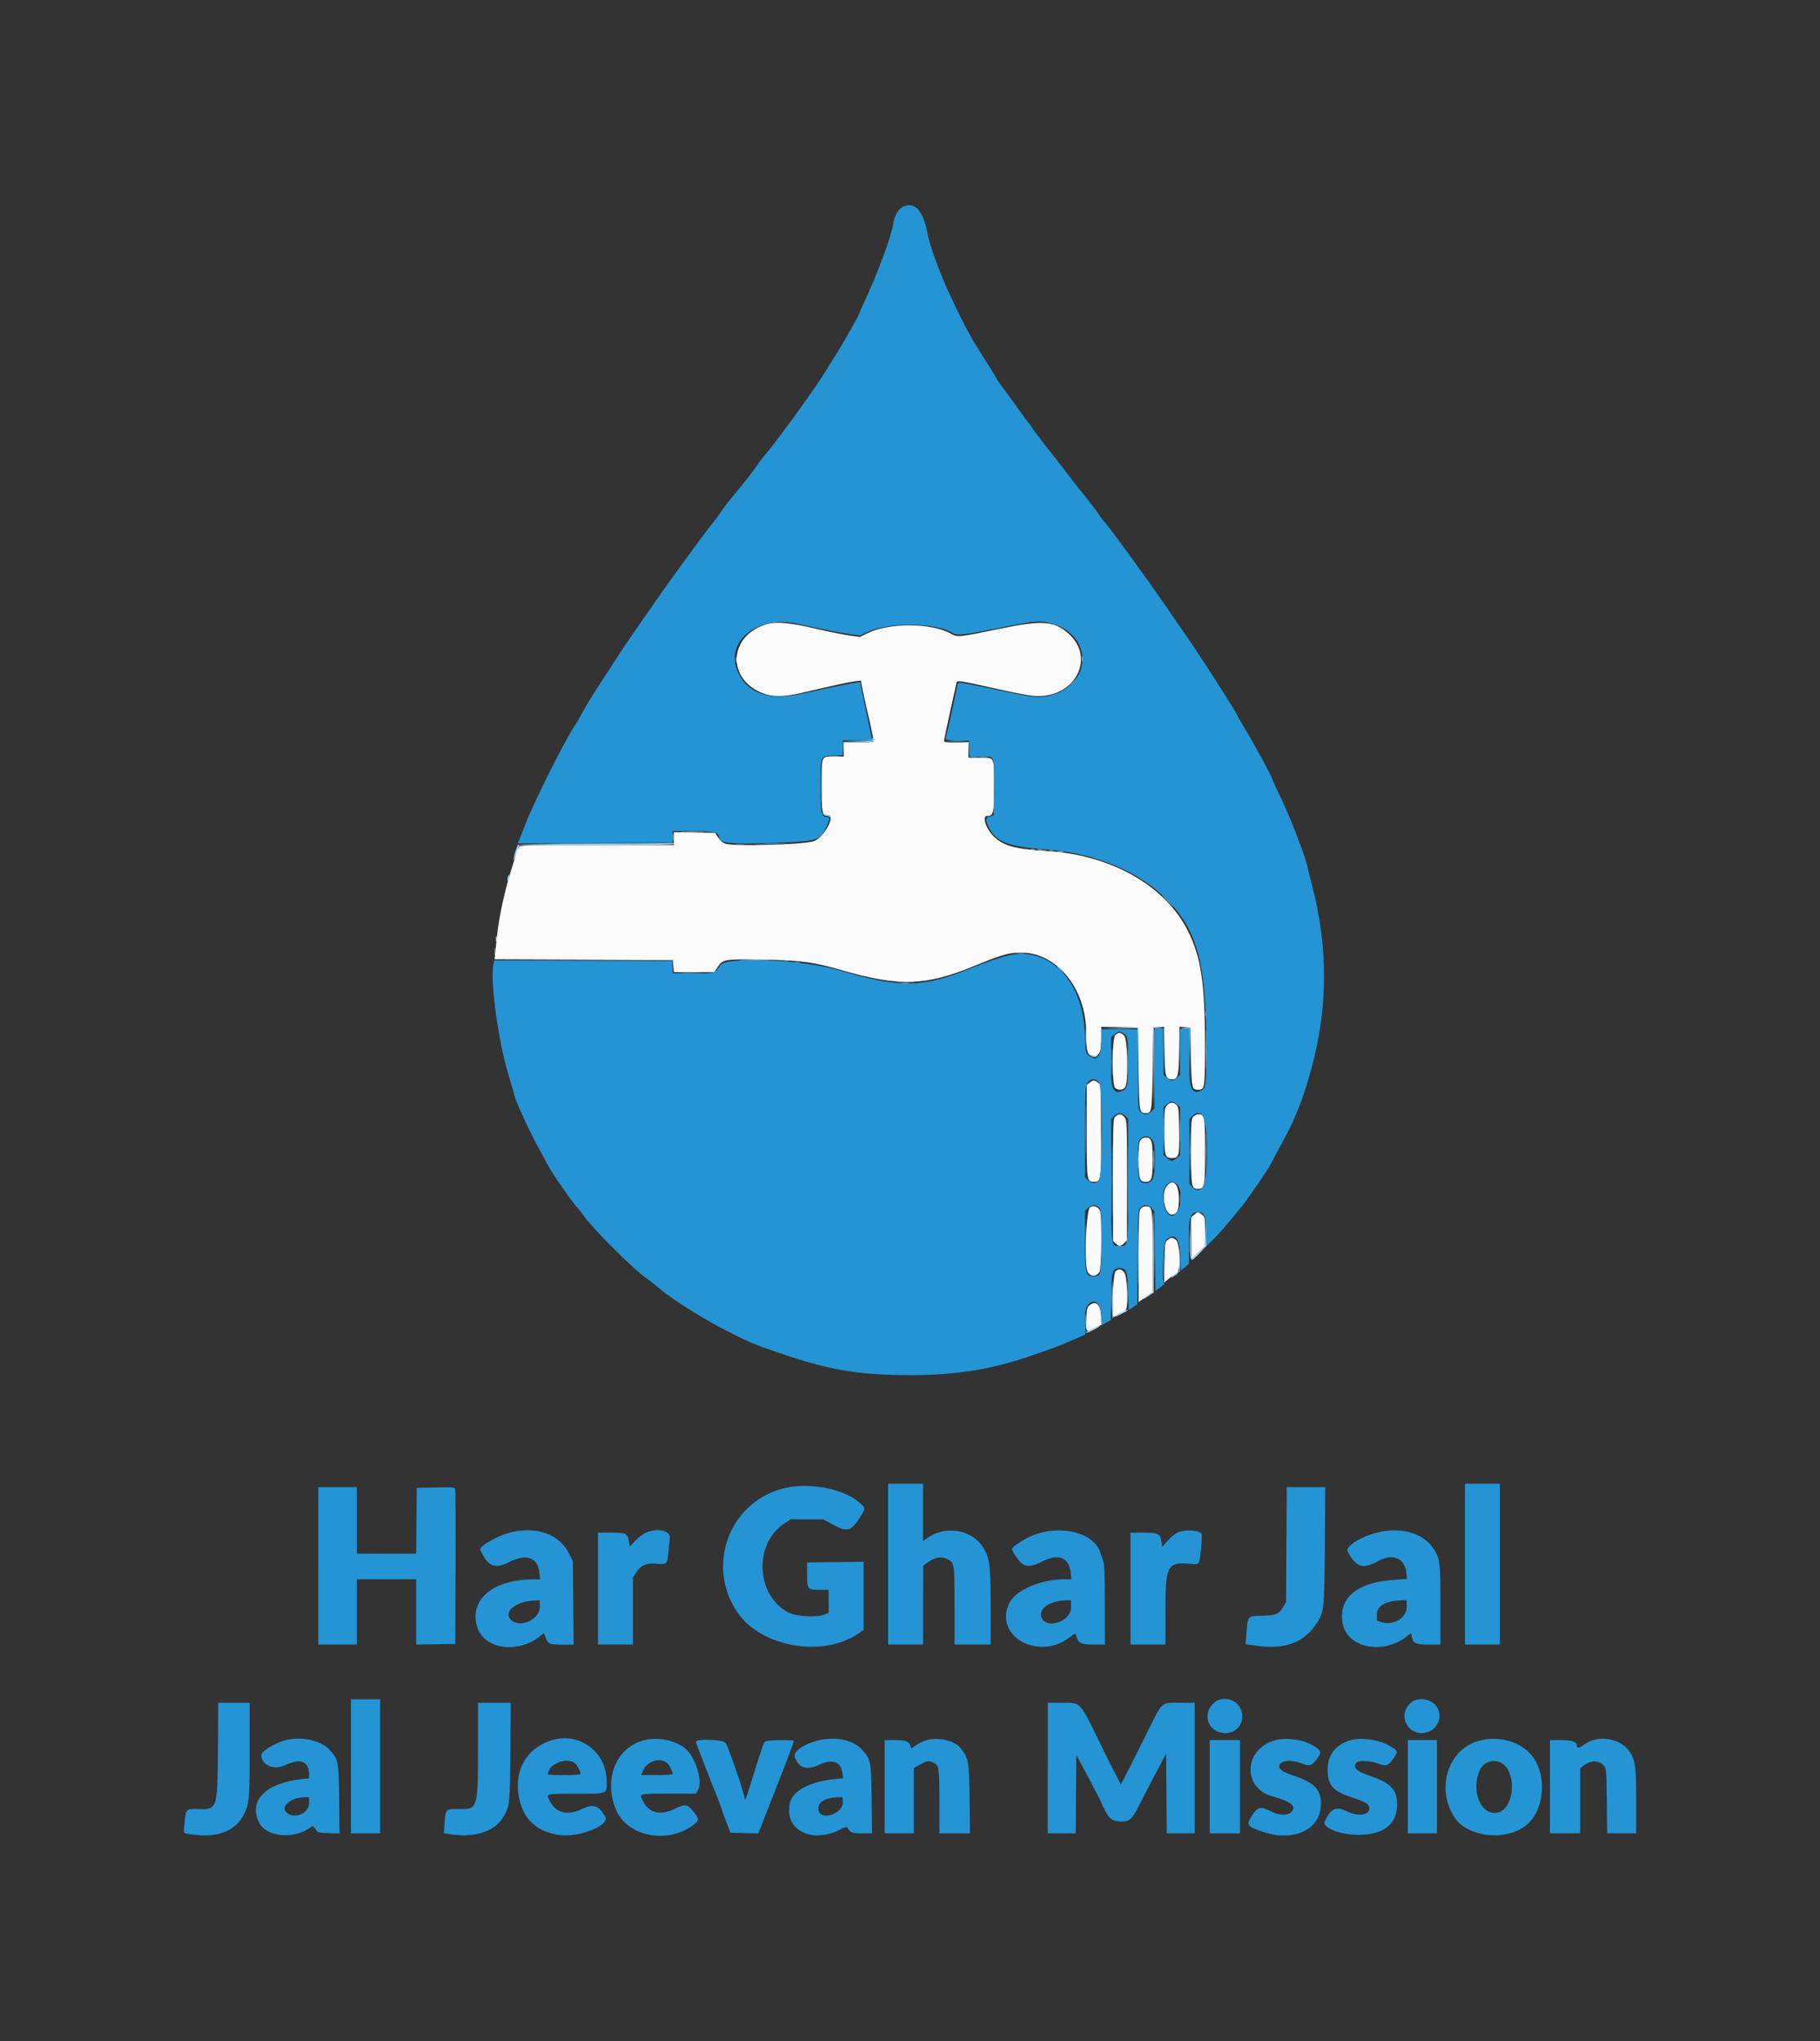
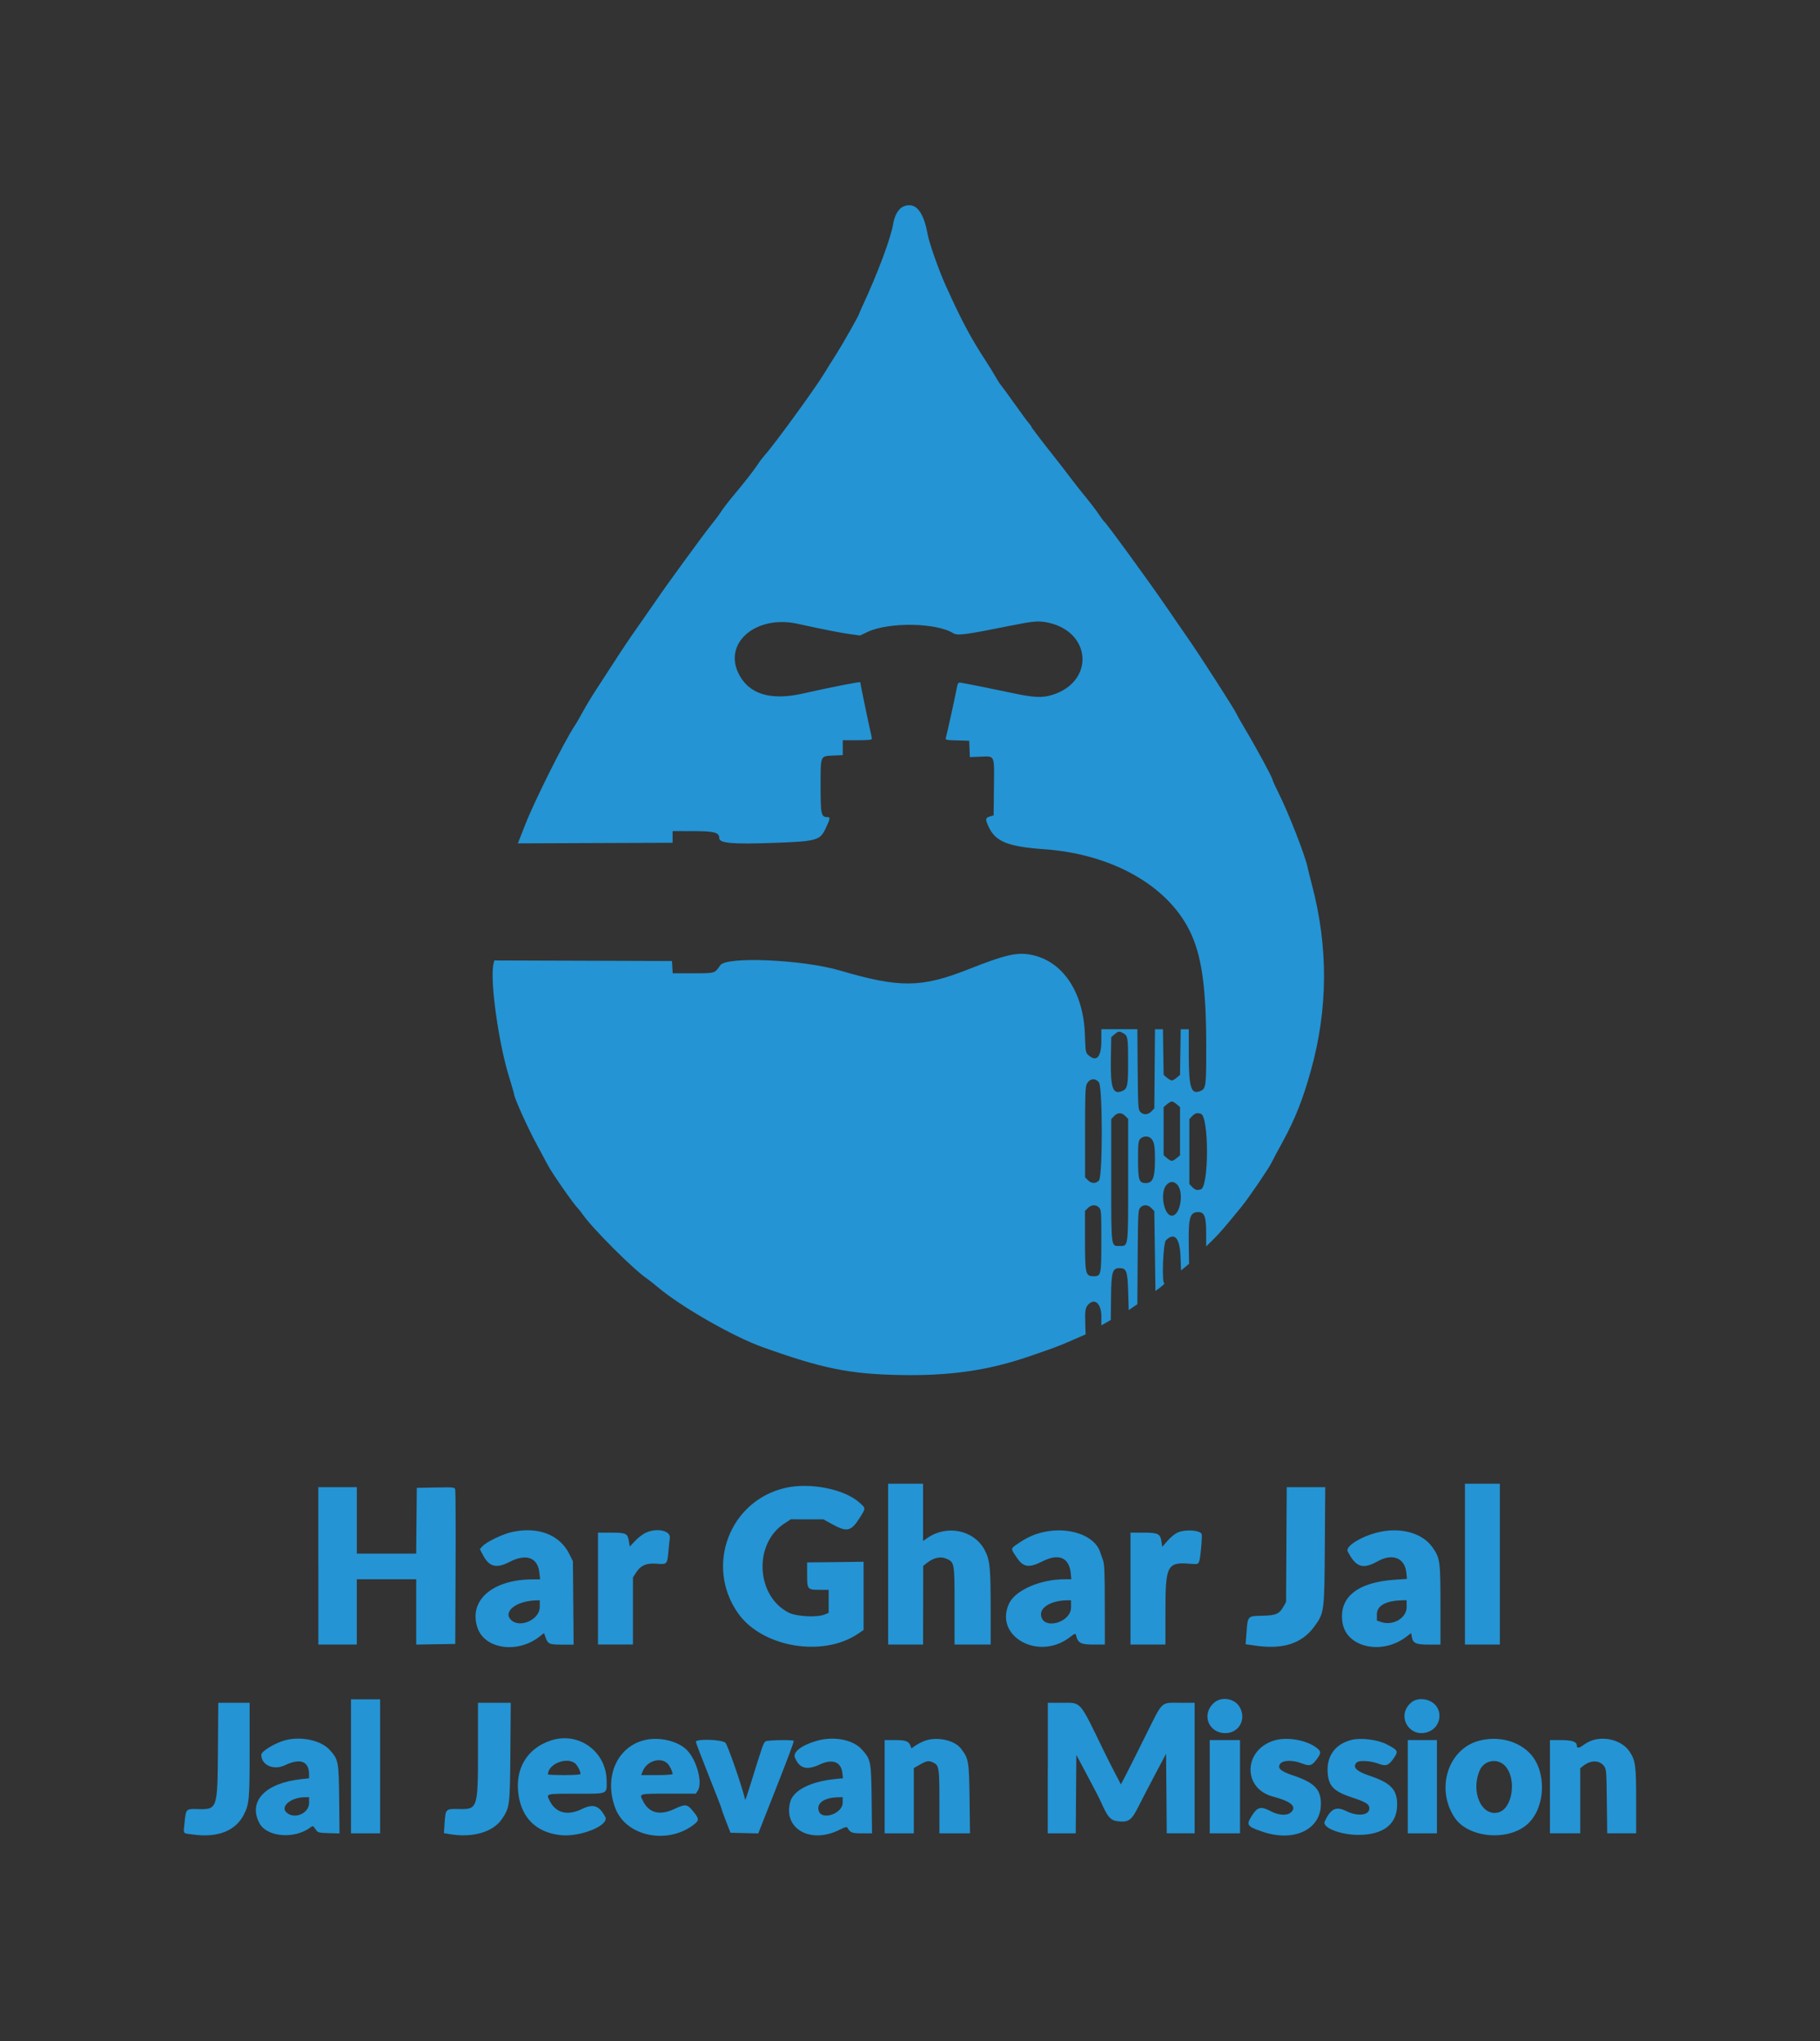
<svg xmlns="http://www.w3.org/2000/svg" version="1.1" id="svg" x="0px" y="0px" width="99px" height="111px" viewBox="0 0 99 111" enable-background="new 0 0 99 111" xml:space="preserve">
  <rect x="0" y="0" width="99" height="111" fill="#333333" stroke="none" />
  <g id="svgg">
-     <path id="path0" fill="#FBFBFB" d="M41.72,33.94c-2.124,0.616-2.217,3.062-0.143,3.792c0.496,0.174,1.103,0.163,1.948-0.033   c1.991-0.463,2.661-0.608,2.965-0.646l0.333-0.043l0.119,0.593c0.067,0.327,0.229,1.061,0.363,1.629   c0.133,0.57,0.228,1.062,0.21,1.093c-0.02,0.031-0.39,0.056-0.824,0.056h-0.789v0.38v0.38h-0.478c-0.774,0-0.726-0.106-0.726,1.575   c0,1.555,0.008,1.595,0.334,1.595c0.479,0-0.251,1.31-0.808,1.449c-0.714,0.182-4.21,0.277-4.735,0.132   c-0.169-0.048-0.286-0.141-0.414-0.333l-0.181-0.267l-1.122-0.017l-1.121-0.018v0.351v0.35h-4.216c-3.774,0-4.214,0.011-4.214,0.1   c0,0.058-0.031,0.08-0.073,0.052c-0.045-0.027-0.057-0.017-0.03,0.025c0.024,0.04-0.055,0.379-0.179,0.755   c-0.463,1.426-0.794,2.908-0.919,4.138c-0.038,0.366-0.082,0.771-0.094,0.903l-0.024,0.237l4.859,0.017l4.856,0.017l0.02,0.332   l0.018,0.333h1.104h1.106l0.162-0.258c0.276-0.438,0.369-0.456,2.403-0.421c2.189,0.039,2.792,0.12,4.487,0.61   c2.959,0.853,4.457,0.807,6.954-0.216c1.443-0.592,1.861-0.727,2.39-0.77c2.094-0.18,3.845,1.848,3.826,4.43   c-0.006,0.903,0.081,1.189,0.356,1.188c0.368-0.003,0.462-0.199,0.462-0.979v-0.61l0.998,0.017l0.999,0.018l0.032,2.224   c0.032,2.409,0.038,2.435,0.382,2.435c0.341,0,0.345-0.025,0.379-2.435l0.032-2.224l0.298-0.019l0.296-0.019l0.02,1.307   c0.02,1.389,0.061,1.55,0.399,1.55c0.336,0,0.38-0.161,0.398-1.55l0.019-1.307l0.298,0.019l0.295,0.019l0.033,1.591   c0.034,1.728,0.052,1.8,0.386,1.8c0.366,0,0.376-0.06,0.376-2.447c0-3.361-0.213-4.763-0.935-6.205   c-1.234-2.459-4.189-4.126-7.684-4.336c-1.736-0.105-2.345-0.274-2.878-0.797c-0.421-0.415-0.644-1.107-0.356-1.107   c0.347,0,0.382-0.145,0.382-1.588c0-1.674,0.044-1.579-0.764-1.579H52.68v-0.413v-0.412h-0.664c-0.527,0-0.666-0.017-0.666-0.088   c0-0.049,0.146-0.74,0.32-1.537c0.176-0.797,0.332-1.514,0.353-1.596c0.041-0.185,0.001-0.19,2.277,0.317   c1.274,0.285,1.832,0.38,2.187,0.378c2.055-0.009,3.076-2.104,1.649-3.386c-0.79-0.708-1.427-0.755-3.742-0.277   c-2.257,0.47-2.304,0.474-2.668,0.269c-1.059-0.592-3.353-0.609-4.532-0.028l-0.414,0.205l-0.575-0.078   c-0.316-0.042-1.135-0.206-1.816-0.367C43.02,33.869,42.222,33.796,41.72,33.94 M60.669,56.29   c-0.187,0.188-0.194,2.708-0.011,2.875c0.165,0.149,0.427,0.132,0.546-0.037c0.189-0.269,0.142-2.608-0.057-2.809   C60.959,56.131,60.837,56.123,60.669,56.29 M59.266,58.882l-0.151,0.122v2.501c0,2.743,0.004,2.766,0.386,2.766   c0.401,0,0.415-0.085,0.393-2.801l-0.016-2.468l-0.15-0.12C59.539,58.731,59.454,58.731,59.266,58.882 M63.465,60.132   c-0.123,0.156-0.13,0.251-0.13,1.35c0.001,1.389,0.029,1.497,0.41,1.497c0.389,0,0.417-0.104,0.396-1.532   c-0.016-1.09-0.028-1.227-0.137-1.346C63.837,59.92,63.621,59.931,63.465,60.132 M60.669,60.725   c-0.122,0.125-0.125,0.214-0.125,3.445v3.316l0.147,0.138c0.187,0.177,0.267,0.174,0.459-0.017l0.154-0.154v-3.26   c0-3.198-0.003-3.26-0.131-3.424C61.017,60.567,60.843,60.554,60.669,60.725 M64.917,60.725c-0.12,0.122-0.126,0.214-0.126,1.903   c0,1.919,0.019,2.026,0.368,2.026c0.372,0,0.391-0.104,0.391-2.027c0-1.927-0.017-2.027-0.38-2.027   C65.098,60.602,64.986,60.657,64.917,60.725 M62.038,62.008c-0.081,0.113-0.1,0.33-0.1,1.063c0,1.037,0.052,1.204,0.381,1.204   c0.328,0,0.379-0.164,0.379-1.204c0-1.038-0.051-1.204-0.379-1.204C62.201,61.867,62.102,61.918,62.038,62.008 M63.465,64.506   c-0.323,0.409-0.119,1.546,0.273,1.546c0.292,0,0.387-0.212,0.387-0.858C64.123,64.387,63.813,64.063,63.465,64.506 M59.294,65.655   c-0.202,0.131-0.325,2.995-0.15,3.461c0.125,0.333,0.507,0.352,0.671,0.035c0.118-0.23,0.137-3.089,0.021-3.31   C59.718,65.615,59.486,65.534,59.294,65.655 M62.038,65.749c-0.085,0.121-0.1,0.476-0.1,2.599v2.461l0.381-0.27l0.379-0.267v-2.191   c0-2.423-0.007-2.474-0.379-2.474C62.201,65.605,62.102,65.656,62.038,65.749 M64.951,66.067l-0.165,0.142l0.018,1.132l0.016,1.129   l0.365-0.352l0.364-0.351v-0.79c0-0.778-0.004-0.793-0.166-0.921C65.174,65.892,65.15,65.892,64.951,66.067 M63.513,67.438   c-0.147,0.119-0.151,0.154-0.17,1.218l-0.019,1.094l0.288-0.236c0.173-0.143,0.323-0.22,0.369-0.191   c0.044,0.024,0.056,0.022,0.03-0.008c-0.024-0.028-0.002-0.102,0.053-0.163c0.18-0.197,0.106-1.553-0.091-1.713   C63.786,67.287,63.701,67.287,63.513,67.438 M60.669,69.156c-0.119,0.121-0.21,2.472-0.092,2.472c0.018,0,0.146-0.073,0.281-0.163   c0.142-0.095,0.282-0.146,0.327-0.118c0.046,0.026,0.058,0.019,0.033-0.021c-0.024-0.038-0.016-0.086,0.021-0.109   c0.155-0.097,0.079-1.862-0.091-2.03C60.959,68.997,60.837,68.989,60.669,69.156 M59.266,70.989   c-0.135,0.111-0.151,0.18-0.171,0.761c-0.024,0.727-0.039,0.714,0.47,0.463l0.355-0.173l-0.021-0.466   C59.866,70.939,59.615,70.707,59.266,70.989" />
    <path id="path1" fill="#2494D4" d="M49.14,11.231c-0.258,0.109-0.477,0.474-0.549,0.917c-0.12,0.768-0.849,2.72-1.668,4.477   c-0.107,0.233-0.196,0.436-0.196,0.453c0,0.067-0.92,1.687-1.246,2.196c-0.191,0.298-0.482,0.763-0.645,1.033   c-0.485,0.804-2.74,3.904-3.242,4.453c-0.095,0.105-0.269,0.332-0.384,0.508c-0.226,0.34-0.717,0.972-1.233,1.585   c-0.368,0.438-0.654,0.813-0.813,1.062c-0.06,0.099-0.288,0.396-0.505,0.666c-0.403,0.5-2.469,3.333-2.929,4.018   c-0.139,0.205-0.539,0.781-0.887,1.275c-0.634,0.901-0.914,1.319-1.566,2.327c-0.19,0.296-0.566,0.874-0.833,1.282   c-0.266,0.407-0.601,0.964-0.746,1.236c-0.145,0.271-0.347,0.619-0.45,0.772c-0.557,0.838-2.166,4.053-2.667,5.329   c-0.087,0.226-0.217,0.554-0.286,0.729l-0.125,0.318l4.209-0.017l4.208-0.016v-0.318v-0.315H37.7c1.155,0,1.423,0.071,1.423,0.375   c0,0.282,0.686,0.344,2.916,0.266c2.393-0.084,2.566-0.133,2.876-0.795c0.244-0.523,0.259-0.607,0.107-0.607   c-0.355,0-0.385-0.134-0.385-1.667c0-1.721-0.028-1.649,0.692-1.682l0.513-0.024v-0.404v-0.406h0.793   c0.593,0,0.793-0.019,0.792-0.08c0-0.044-0.046-0.265-0.1-0.492c-0.088-0.372-0.533-2.523-0.533-2.581   c0-0.044-1.607,0.272-3.137,0.617c-1.776,0.403-2.971,0.013-3.507-1.142c-0.771-1.664,1.011-3.135,3.221-2.657   c1.535,0.334,2.357,0.495,2.864,0.565l0.548,0.074l0.401-0.19c1.145-0.546,3.734-0.512,4.662,0.062   c0.236,0.146,0.635,0.096,3.065-0.394c1.332-0.267,1.579-0.287,2.101-0.177c2.371,0.505,2.533,3.213,0.231,3.929   c-0.547,0.17-1.002,0.15-2.167-0.098c-0.957-0.206-2.387-0.492-2.783-0.559c-0.194-0.034-0.188-0.039-0.302,0.555   c-0.085,0.436-0.495,2.29-0.545,2.453c-0.029,0.098,0.035,0.111,0.621,0.126l0.654,0.018l0.017,0.444l0.018,0.444l0.529-0.02   c0.856-0.033,0.801-0.151,0.781,1.655l-0.017,1.534l-0.207,0.061c-0.241,0.071-0.253,0.151-0.073,0.542   c0.372,0.822,1.039,1.097,3.025,1.238c3.646,0.261,6.651,1.932,7.894,4.388c0.674,1.335,0.926,3.058,0.926,6.396   c0.001,2.132-0.016,2.239-0.324,2.368c-0.501,0.209-0.625-0.179-0.625-1.984l-0.001-1.377h-0.22h-0.219l-0.019,1.24l-0.019,1.242   l-0.18,0.154c-0.097,0.082-0.218,0.15-0.264,0.15c-0.05,0-0.168-0.068-0.266-0.15l-0.18-0.154l-0.02-1.242l-0.018-1.24h-0.217   h-0.215l-0.018,2.149l-0.017,2.149l-0.152,0.163c-0.189,0.2-0.451,0.215-0.616,0.03c-0.112-0.123-0.121-0.271-0.139-2.313   l-0.017-2.179h-0.982h-0.978v0.636c0,0.866-0.254,1.161-0.679,0.795c-0.179-0.153-0.179-0.154-0.216-1.157   c-0.084-2.337-1.237-4.02-2.969-4.331c-0.75-0.135-1.403,0.019-3.362,0.796c-2.563,1.013-3.737,1.024-7,0.066   c-2.013-0.592-6.162-0.774-6.5-0.288c-0.314,0.456-0.267,0.44-1.482,0.44h-1.108l-0.02-0.333l-0.018-0.333l-4.832-0.016   l-4.831-0.016l-0.042,0.168c-0.213,0.845,0.253,4.255,0.838,6.148c0.153,0.495,0.279,0.931,0.279,0.969   c0,0.175,0.747,1.833,1.217,2.697c0.281,0.524,0.558,1.034,0.609,1.135c0.219,0.428,1.396,2.121,1.654,2.376   c0.056,0.058,0.171,0.203,0.255,0.325c0.535,0.769,2.748,2.98,3.49,3.485c0.122,0.084,0.379,0.284,0.57,0.448   c1.251,1.065,4.127,2.715,5.737,3.286c3.252,1.161,4.705,1.456,7.437,1.51c2.752,0.052,4.831-0.249,7.076-1.023   c1.396-0.479,1.612-0.561,2.313-0.869l0.729-0.319l-0.02-0.606c-0.022-0.695,0.005-0.859,0.181-1.034   c0.348-0.347,0.695-0.013,0.695,0.668v0.483l0.258-0.146l0.255-0.148l0.014-1.247c0.014-1.361,0.075-1.573,0.458-1.573   c0.38,0,0.438,0.153,0.473,1.263l0.03,1.021l0.235-0.162l0.235-0.158l0.017-2.56c0.019-2.414,0.026-2.567,0.14-2.693   c0.165-0.185,0.424-0.171,0.613,0.031l0.153,0.16l0.031,2.173l0.031,2.172l0.277-0.211c0.152-0.118,0.245-0.215,0.204-0.215   c-0.15,0-0.065-2.188,0.089-2.336c0.466-0.451,0.751-0.138,0.792,0.876l0.031,0.767l0.218-0.181l0.217-0.183l-0.016-1.08   c-0.021-1.452,0.063-1.731,0.523-1.731c0.325,0,0.422,0.248,0.422,1.101v0.767l0.387-0.379c0.339-0.333,0.668-0.715,1.546-1.792   c0.391-0.482,1.47-2.063,1.628-2.392c0.084-0.174,0.343-0.66,0.573-1.074c0.695-1.268,1.116-2.323,1.564-3.93   c0.933-3.343,0.952-6.712,0.057-10.097c-0.105-0.406-0.207-0.813-0.224-0.899c-0.117-0.628-1.035-2.989-1.6-4.113   c-0.177-0.352-0.321-0.671-0.321-0.712c0-0.1-0.911-1.782-1.452-2.684c-0.23-0.384-0.457-0.781-0.501-0.886   c-0.114-0.256-1.99-3.177-2.664-4.143c-0.298-0.432-0.817-1.178-1.146-1.663c-1.014-1.477-3.221-4.508-3.389-4.653   c-0.041-0.035-0.179-0.221-0.306-0.412c-0.127-0.191-0.432-0.593-0.674-0.887c-0.246-0.296-0.623-0.777-0.844-1.069   c-0.22-0.291-0.569-0.747-0.778-1.009c-0.806-1.018-1.364-1.748-1.364-1.787c0-0.022-0.053-0.1-0.12-0.173   c-0.067-0.071-0.415-0.541-0.771-1.042c-0.356-0.501-0.698-0.968-0.759-1.039s-0.19-0.269-0.286-0.442   c-0.096-0.175-0.359-0.602-0.587-0.951c-0.794-1.218-1.285-2.148-2.133-4.024c-0.377-0.836-0.896-2.302-0.983-2.781   C50.233,11.47,49.788,10.959,49.14,11.231 M61.07,56.174c0.278,0.148,0.292,0.217,0.293,1.523c0.004,1.357-0.027,1.516-0.322,1.639   c-0.507,0.209-0.637-0.158-0.615-1.703l0.021-1.229l0.178-0.153C60.828,56.079,60.876,56.071,61.07,56.174 M59.777,58.866   c0.204,0.259,0.207,5.115,0.002,5.334c-0.17,0.183-0.408,0.176-0.602-0.017l-0.154-0.156v-2.445c0-2.035,0.015-2.477,0.092-2.628   C59.271,58.651,59.577,58.61,59.777,58.866 M64.007,60.056l0.181,0.153v1.309v1.311l-0.181,0.153   c-0.097,0.083-0.218,0.153-0.264,0.153c-0.05,0-0.168-0.07-0.266-0.153l-0.18-0.153v-1.311v-1.309l0.18-0.153   c0.098-0.084,0.218-0.153,0.266-0.153C63.791,59.901,63.91,59.972,64.007,60.056 M61.211,60.694l0.156,0.154v3.318   c0,3.732,0.017,3.596-0.47,3.596c-0.467,0-0.45,0.135-0.45-3.584v-3.314l0.153-0.164C60.795,60.494,61.011,60.491,61.211,60.694    M65.327,60.575c0.436,0.168,0.436,3.938,0,4.104c-0.194,0.073-0.323,0.04-0.477-0.124l-0.154-0.163v-1.765v-1.764l0.154-0.164   C65.002,60.537,65.132,60.503,65.327,60.575 M62.604,61.907c0.183,0.185,0.22,0.39,0.22,1.164c0,0.982-0.113,1.269-0.5,1.269   c-0.366,0-0.419-0.155-0.419-1.269c0-0.896,0.015-1.015,0.12-1.134C62.174,61.778,62.458,61.763,62.604,61.907 M64.013,64.403   c0.413,0.384,0.202,1.712-0.27,1.712c-0.439,0-0.662-1.277-0.289-1.675C63.636,64.244,63.831,64.231,64.013,64.403 M59.782,65.67   c0.119,0.12,0.127,0.211,0.127,1.791c0,1.877-0.017,1.948-0.412,1.948c-0.449,0-0.477-0.111-0.477-1.945v-1.611l0.155-0.153   C59.364,65.51,59.61,65.497,59.782,65.67 M48.311,85.064v4.373h0.95h0.95l0.005-2.14l0.003-2.138l0.193-0.152   c0.377-0.301,0.768-0.383,1.093-0.228c0.415,0.193,0.419,0.23,0.419,2.559v2.099h0.983h0.981v-1.982   c0-2.235-0.043-2.639-0.341-3.184c-0.574-1.052-2.017-1.358-3.067-0.651l-0.27,0.184v-1.558v-1.555h-0.95h-0.95V85.064    M79.686,85.064v4.373h0.949h0.951v-4.373v-4.373h-0.951h-0.949V85.064 M42.733,80.916c-3.045,0.687-4.396,4.241-2.589,6.815   c1.302,1.855,4.612,2.423,6.533,1.118l0.299-0.204V86.79v-1.854l-1.535,0.019l-1.538,0.016v0.641c0,0.825,0.017,0.85,0.673,0.85   h0.499v0.626v0.626l-0.206,0.086c-0.412,0.176-1.542,0.118-1.966-0.097c-1.784-0.905-1.924-3.749-0.239-4.847l0.351-0.229   l0.887,0.002h0.887l0.487,0.269c0.805,0.441,1.018,0.39,1.5-0.368c0.327-0.518,0.327-0.5-0.033-0.818   C45.919,80.978,44.069,80.615,42.733,80.916 M17.317,85.16v4.277h1.045h1.046v-1.775v-1.774h1.616h1.616v1.776v1.776l1.063-0.018   l1.061-0.017l0.017-4.12c0.011-2.265,0.001-4.186-0.017-4.263c-0.034-0.143-0.041-0.143-1.063-0.125l-1.029,0.018l-0.017,1.788   l-0.017,1.791h-1.614H19.41v-1.807v-1.808h-1.047h-1.048v4.279 M69.974,84.002l-0.018,3.123l-0.148,0.26   c-0.228,0.396-0.413,0.474-1.167,0.487c-0.78,0.015-0.771,0.006-0.839,0.939l-0.046,0.609l0.561,0.081   c1.479,0.209,2.494-0.119,3.161-1.022c0.56-0.762,0.562-0.777,0.587-4.413l0.022-3.186h-1.048h-1.047L69.974,84.002 M27.838,83.321   c-0.495,0.109-1.367,0.529-1.583,0.761l-0.156,0.165l0.188,0.353c0.327,0.613,0.721,0.71,1.41,0.354   c0.927-0.485,1.557-0.256,1.645,0.588l0.036,0.351h-0.383c-2.21,0-3.526,1.149-3.02,2.638c0.394,1.162,2.191,1.412,3.377,0.471   l0.239-0.188l0.078,0.218c0.137,0.38,0.203,0.41,0.901,0.41h0.633l-0.019-2.265l-0.02-2.268l-0.184-0.374   C30.458,83.462,29.264,83.003,27.838,83.321 M35.127,83.357c-0.156,0.072-0.417,0.27-0.577,0.441l-0.294,0.312l-0.043-0.266   c-0.073-0.457-0.143-0.491-0.966-0.491h-0.719v3.041v3.042h0.951h0.951v-1.824v-1.825l0.173-0.268   c0.255-0.393,0.563-0.523,1.136-0.476c0.544,0.046,0.558,0.03,0.621-0.677c0.022-0.261,0.057-0.583,0.076-0.713   C36.495,83.243,35.749,83.076,35.127,83.357 M56.773,83.319c-0.498,0.111-0.899,0.289-1.365,0.605   c-0.451,0.305-0.444,0.271-0.126,0.747c0.38,0.575,0.67,0.623,1.444,0.233c0.883-0.441,1.439-0.194,1.521,0.682l0.028,0.302h-0.379   c-1.294,0-2.652,0.59-2.997,1.299c-0.859,1.778,1.563,3.161,3.273,1.87c0.323-0.246,0.329-0.246,0.365-0.104   c0.103,0.405,0.252,0.485,0.934,0.485h0.628l-0.003-2.174c-0.003-1.778-0.021-2.215-0.101-2.423   c-0.052-0.141-0.119-0.33-0.15-0.425C59.56,83.512,58.163,83.013,56.773,83.319 M64.057,83.346   c-0.141,0.063-0.389,0.264-0.546,0.447l-0.289,0.332l-0.045-0.289c-0.064-0.428-0.178-0.484-1-0.484h-0.685v3.042v3.043h0.95h0.952   V87.6c0-2.441,0.102-2.649,1.279-2.559c0.473,0.037,0.491,0.033,0.554-0.113c0.074-0.177,0.186-1.428,0.132-1.514   C65.23,83.21,64.453,83.165,64.057,83.346 M74.89,83.352c-0.916,0.24-1.719,0.759-1.582,1.021c0.454,0.872,0.821,0.99,1.642,0.533   c0.797-0.446,1.466-0.179,1.548,0.619l0.035,0.344l-0.627,0.041c-2.078,0.131-3.106,0.97-2.877,2.354   c0.222,1.339,2.147,1.756,3.463,0.755l0.266-0.203l0.041,0.214c0.061,0.339,0.223,0.411,0.936,0.411h0.62v-2.156   c0-2.376-0.022-2.544-0.428-3.126C77.372,83.352,76.134,83.026,74.89,83.352 M29.361,87.401c0,0.665-1.047,1.153-1.539,0.721   c-0.5-0.442,0.221-1.045,1.3-1.084l0.239-0.009V87.401 M58.261,87.404c0,0.869-1.571,1.269-1.635,0.416   c-0.031-0.426,0.587-0.773,1.396-0.788l0.238-0.003V87.404 M76.515,87.404c0,0.587-0.73,1.022-1.365,0.816l-0.253-0.084v-0.346   c0-0.468,0.491-0.738,1.379-0.758l0.237-0.007L76.515,87.404 M19.093,96.061v3.644h0.792h0.792V96.06v-3.645h-0.792h-0.792V96.061    M66.037,92.606c-0.698,0.612-0.311,1.649,0.619,1.649c0.739,0,1.153-0.75,0.782-1.409C67.165,92.366,66.448,92.241,66.037,92.606    M76.767,92.588c-0.867,0.729-0.072,2.018,0.972,1.578c0.526-0.219,0.729-0.883,0.409-1.352   C77.853,92.385,77.144,92.268,76.767,92.588 M11.855,95.157c-0.023,3.243-0.029,3.26-1.104,3.229   c-0.631-0.018-0.636-0.013-0.71,0.72c-0.067,0.68-0.14,0.587,0.528,0.672c1.293,0.167,2.249-0.218,2.69-1.081   c0.298-0.584,0.321-0.828,0.321-3.54v-2.551h-0.853h-0.853L11.855,95.157 M26,95.157c0,3.19-0.017,3.247-1.024,3.227   c-0.742-0.016-0.74-0.018-0.794,0.793l-0.034,0.518l0.309,0.054c1.254,0.214,2.373-0.112,2.85-0.828   c0.423-0.632,0.431-0.692,0.455-3.637l0.021-2.679h-0.891H26L26,95.157 M56.993,96.155v3.549h0.76h0.762l0.017-2.132l0.017-2.13   l0.601,1.128c0.333,0.62,0.663,1.258,0.732,1.418c0.377,0.855,0.529,1.025,0.965,1.066c0.546,0.054,0.709-0.067,1.069-0.784   c0.172-0.344,0.583-1.136,0.914-1.76l0.599-1.132l0.019,2.163l0.017,2.162h0.76h0.759v-3.549v-3.549h-0.825   c-1.022,0-0.895-0.118-1.766,1.627c-0.361,0.728-0.7,1.407-0.752,1.51c-0.053,0.105-0.223,0.443-0.38,0.749l-0.289,0.553   l-0.339-0.649c-0.187-0.356-0.441-0.865-0.569-1.127c-1.37-2.826-1.229-2.662-2.277-2.662h-0.789v3.549 M15.543,94.634   c-0.556,0.141-1.329,0.604-1.329,0.798c0,0.567,0.669,0.863,1.291,0.567c0.839-0.398,1.307-0.215,1.307,0.509v0.205l-0.396,0.042   c-1.975,0.208-2.929,1.193-2.311,2.387c0.401,0.774,1.925,0.899,2.798,0.23c0.114-0.085,0.134-0.08,0.256,0.104   c0.131,0.195,0.142,0.196,0.722,0.219l0.587,0.017l-0.019-1.856c-0.022-2.076-0.039-2.162-0.516-2.691   C17.474,94.656,16.406,94.417,15.543,94.634 M29.964,94.656c-1.304,0.433-1.965,1.546-1.759,2.959   c0.187,1.276,0.983,2.041,2.278,2.187c1.073,0.122,2.685-0.532,2.44-0.993c-0.331-0.617-0.649-0.728-1.259-0.431   c-0.786,0.386-1.425,0.228-1.756-0.429c-0.21-0.412-0.26-0.398,1.409-0.398c1.792,0,1.692,0.044,1.68-0.723   C32.972,95.24,31.458,94.158,29.964,94.656 M35.048,94.638c-1.516,0.378-2.222,2.067-1.56,3.74c0.583,1.475,2.757,1.942,4.19,0.901   c0.359-0.263,0.369-0.344,0.073-0.715c-0.366-0.461-0.445-0.476-1.067-0.184c-0.797,0.371-1.375,0.225-1.708-0.432   c-0.209-0.413-0.258-0.4,1.385-0.4h1.488l0.105-0.159c0.279-0.426-0.048-1.657-0.585-2.209   C36.885,94.681,35.846,94.437,35.048,94.638 M44.451,94.667c-0.829,0.231-1.336,0.614-1.211,0.918   c0.25,0.601,0.645,0.706,1.359,0.373c0.686-0.319,1.155-0.142,1.222,0.466l0.033,0.286l-0.436,0.043   c-1.313,0.134-2.249,0.606-2.426,1.222c-0.42,1.464,1.073,2.328,2.66,1.545c0.339-0.169,0.409-0.187,0.455-0.105   c0.142,0.255,0.244,0.291,0.788,0.291h0.54l-0.021-1.853c-0.025-2.084-0.042-2.163-0.532-2.709   C46.398,94.61,45.373,94.41,44.451,94.667 M50.264,94.688c-0.162,0.065-0.383,0.184-0.491,0.26l-0.194,0.138l-0.06-0.157   c-0.091-0.237-0.255-0.295-0.854-0.295h-0.544v2.536v2.534h0.793h0.794v-1.773v-1.774l0.332-0.189   c0.366-0.211,0.469-0.229,0.714-0.116c0.326,0.148,0.346,0.276,0.346,2.138v1.714h0.831h0.832l-0.023-1.884   c-0.029-2.063-0.046-2.17-0.471-2.728C51.905,94.623,50.921,94.424,50.264,94.688 M69.281,94.664   c-1.658,0.533-1.683,2.617-0.033,3.043c0.977,0.255,1.31,0.544,0.979,0.854c-0.216,0.198-0.66,0.174-1.119-0.066   c-0.518-0.271-0.703-0.228-0.997,0.229c-0.335,0.525-0.294,0.596,0.525,0.88c1.724,0.605,3.207-0.085,3.215-1.489   c0.008-0.796-0.355-1.17-1.505-1.555c-0.676-0.226-0.868-0.392-0.72-0.621c0.141-0.218,0.69-0.233,1.192-0.036   c0.415,0.165,0.54,0.131,0.798-0.215c0.259-0.347,0.259-0.439-0.004-0.638C71.052,94.62,69.974,94.441,69.281,94.664    M73.505,94.626c-0.871,0.23-1.337,0.859-1.288,1.74c0.043,0.774,0.321,1.062,1.392,1.411c0.695,0.229,0.878,0.349,0.878,0.57   c0,0.383-0.629,0.456-1.259,0.147c-0.558-0.274-0.841-0.136-1.17,0.567c-0.156,0.333,0.87,0.736,1.857,0.729   c1.403-0.011,2.138-0.635,2.082-1.775c-0.037-0.727-0.404-1.077-1.514-1.448c-0.715-0.241-0.931-0.467-0.682-0.718   c0.123-0.123,0.765-0.09,1.155,0.06c0.439,0.165,0.574,0.121,0.865-0.3c0.258-0.374,0.23-0.424-0.4-0.75   C74.914,94.603,74.014,94.493,73.505,94.626 M80.445,94.672c-1.68,0.452-2.36,2.604-1.323,4.172   c0.753,1.137,2.987,1.313,4.02,0.311c0.931-0.905,0.988-2.794,0.116-3.76C82.606,94.678,81.493,94.391,80.445,94.672    M86.574,94.661c-0.13,0.048-0.338,0.16-0.459,0.255c-0.221,0.168-0.348,0.17-0.348,0.003c0-0.197-0.267-0.285-0.869-0.285H84.31   v2.536v2.532h0.825h0.823v-1.769v-1.771l0.167-0.129c0.408-0.323,0.879-0.313,1.13,0.018c0.122,0.163,0.131,0.273,0.15,1.913   l0.019,1.738h0.788H89v-1.763c0-1.91-0.037-2.192-0.356-2.677C88.244,94.663,87.321,94.396,86.574,94.661 M37.853,94.727   c0,0.051,0.314,0.874,0.697,1.832c0.382,0.958,0.696,1.768,0.696,1.798s0.11,0.341,0.244,0.686l0.247,0.63l0.755,0.019l0.755,0.017   l0.831-2.109c0.776-1.968,1.098-2.825,1.098-2.923c0-0.067-1.393-0.048-1.522,0.022c-0.121,0.063-0.156,0.165-0.835,2.359   c-0.148,0.483-0.276,0.852-0.283,0.827c-0.178-0.755-0.956-2.997-1.079-3.108C39.265,94.599,37.853,94.553,37.853,94.727    M65.805,97.17v2.534h0.824h0.823V97.17v-2.536h-0.825h-0.823L65.805,97.17 M76.577,97.17v2.534h0.795h0.792V97.17v-2.536h-0.792   h-0.795V97.17 M31.256,95.879c0.135,0.095,0.323,0.437,0.323,0.593c0,0.041-0.321,0.065-0.887,0.065   c-0.489,0-0.888-0.018-0.888-0.035C29.804,95.958,30.772,95.541,31.256,95.879 M36.317,95.918c0.127,0.137,0.269,0.432,0.269,0.56   c0,0.033-0.368,0.06-0.857,0.06h-0.855l0.099-0.237C35.199,95.758,35.963,95.539,36.317,95.918 M81.877,96.045   c0.637,0.695,0.4,2.314-0.366,2.521c-0.92,0.248-1.53-1.126-1.019-2.291C80.738,95.721,81.467,95.597,81.877,96.045 M16.812,98.053   c0,0.568-0.786,0.907-1.22,0.525c-0.368-0.322,0.227-0.831,0.982-0.835l0.238-0.003V98.053 M45.838,98.04   c0,0.592-1.134,0.981-1.301,0.448c-0.134-0.422,0.289-0.723,1.033-0.743l0.27-0.006L45.838,98.04" />
-     <path id="path2" fill="#73BBE3" d="M58.848,35.85c0.002,0.14,0.017,0.189,0.031,0.11c0.015-0.078,0.015-0.191-0.002-0.253   C58.86,35.647,58.847,35.712,58.848,35.85 M53.333,41.188c0.097,0.015,0.255,0.015,0.35,0s0.018-0.025-0.175-0.025   C53.316,41.163,53.237,41.173,53.333,41.188 M36.603,45.548c0,0.174,0.014,0.238,0.029,0.142c0.014-0.097,0.014-0.238,0-0.318   C36.617,45.294,36.603,45.373,36.603,45.548 M40.055,45.942c0.114,0.014,0.299,0.014,0.413,0c0.113-0.015,0.021-0.026-0.206-0.026   C40.034,45.916,39.943,45.929,40.055,45.942 M56.06,46.193c0.061,0.015,0.16,0.015,0.222,0c0.059-0.016,0.01-0.029-0.113-0.029   C56.048,46.165,55.997,46.178,56.06,46.193 M57.073,46.257c0.061,0.015,0.161,0.015,0.221,0c0.063-0.018,0.012-0.029-0.109-0.029   C57.062,46.228,57.013,46.241,57.073,46.257 M40.408,52.219c0.376,0.011,0.976,0.011,1.331,0c0.355-0.012,0.047-0.021-0.686-0.021   C40.32,52.198,40.031,52.207,40.408,52.219 M57.5,52.57c0,0.013,0.094,0.104,0.207,0.207l0.205,0.186l-0.187-0.205   C57.556,52.565,57.5,52.522,57.5,52.57 M37.044,52.915c0.271,0.012,0.713,0.012,0.982,0c0.27-0.013,0.05-0.021-0.492-0.021   C36.996,52.893,36.775,52.903,37.044,52.915 M65.566,55.15c0,0.12,0.013,0.172,0.028,0.11c0.016-0.061,0.016-0.161,0-0.221   C65.578,54.977,65.566,55.027,65.566,55.15 M59.048,56.385c0,0.42,0.009,0.582,0.021,0.363c0.014-0.219,0.014-0.563,0-0.761   C59.054,55.789,59.048,55.968,59.048,56.385 M61.329,57.747c0,0.646,0.009,0.911,0.02,0.587c0.011-0.321,0.011-0.85,0-1.171   C61.338,56.841,61.329,57.104,61.329,57.747 M59.053,61.52c0,1.324,0.008,1.877,0.017,1.225c0.01-0.652,0.011-1.735,0-2.41   C59.059,59.661,59.053,60.194,59.053,61.52 M64.181,61.487c0,0.611,0.01,0.859,0.02,0.555c0.012-0.304,0.012-0.802,0-1.107   C64.191,60.629,64.181,60.878,64.181,61.487 M61.332,64.148c0,1.762,0.01,2.479,0.017,1.601c0.011-0.88,0.011-2.32,0-3.2   C61.342,61.669,61.332,62.392,61.332,64.148 M64.178,65.193c0,0.247,0.012,0.336,0.023,0.206c0.014-0.133,0.014-0.331-0.001-0.444   C64.188,64.844,64.178,64.952,64.178,65.193 M59.051,67.507c0,0.855,0.01,1.206,0.019,0.777c0.011-0.427,0.011-1.126,0-1.553   C59.057,66.304,59.051,66.654,59.051,67.507 M64.155,68.504c-0.019,0.39-0.01,0.688,0.017,0.66c0.027-0.028,0.042-0.349,0.03-0.708   l-0.016-0.661L64.155,68.504 M61.329,70.328c0,0.523,0.009,0.729,0.02,0.457c0.011-0.272,0.011-0.699,0-0.951   C61.338,69.584,61.329,69.806,61.329,70.328 M59.045,71.85c0,0.348,0.012,0.482,0.023,0.298c0.015-0.185,0.015-0.471,0-0.633   C59.054,71.35,59.045,71.501,59.045,71.85" />
-     <path id="path3" fill="#A5D4ED" d="M40.026,35.882c0,0.157,0.012,0.22,0.027,0.143c0.015-0.079,0.015-0.206,0-0.286   C40.038,35.662,40.026,35.725,40.026,35.882 M47.487,40.211c0,0.09-0.11,0.107-0.808,0.122l-0.808,0.018l-0.006,0.411l-0.006,0.412   l0.024-0.395l0.024-0.396h0.792c0.77,0,0.997-0.064,0.828-0.235C47.504,40.126,47.487,40.154,47.487,40.211 M51.999,40.365   l0.679,0.021l0.022,0.393l0.022,0.394l-0.005-0.413l-0.005-0.411l-0.696-0.003l-0.697-0.004L51.999,40.365 M44.756,44.265   c0.046,0.062,0.151,0.11,0.229,0.11c0.079,0,0.16,0.037,0.177,0.08c0.02,0.048,0.035,0.034,0.037-0.032   c0.003-0.081-0.044-0.11-0.173-0.11c-0.096,0-0.217-0.036-0.265-0.081C44.686,44.166,44.685,44.17,44.756,44.265 M37.14,45.246   c0.287,0.012,0.758,0.012,1.045,0c0.288-0.012,0.051-0.022-0.524-0.022C37.085,45.224,36.854,45.235,37.14,45.246 M32.386,45.88   c-2.739,0.013-4.233,0.039-4.238,0.081c-0.011,0.092-0.027,0.141-0.104,0.325c-0.039,0.093-0.086,0.278-0.107,0.411   c-0.023,0.161,0.023,0.076,0.135-0.246l0.17-0.491h4.205c2.76,0,4.203-0.022,4.203-0.065c0-0.033-0.008-0.054-0.017-0.047   C36.624,45.856,34.714,45.872,32.386,45.88 M41.169,45.945c0.306,0.012,0.792,0.012,1.077,0c0.287-0.013,0.036-0.021-0.558-0.021   C41.096,45.921,40.862,45.932,41.169,45.945 M55.677,46.193c0.063,0.015,0.162,0.015,0.223,0c0.06-0.016,0.012-0.029-0.111-0.029   C55.667,46.165,55.62,46.178,55.677,46.193 M56.504,46.258c0.095,0.015,0.253,0.015,0.351,0c0.095-0.015,0.016-0.027-0.178-0.027   C56.485,46.231,56.405,46.244,56.504,46.258 M57.549,46.321c0.08,0.017,0.207,0.017,0.286,0c0.078-0.016,0.014-0.027-0.144-0.027   S57.472,46.306,57.549,46.321 M27.623,47.708c-0.024,0.092-0.031,0.182-0.016,0.195c0.016,0.016,0.045-0.049,0.069-0.14   c0.023-0.094,0.03-0.183,0.016-0.197C27.677,47.551,27.646,47.614,27.623,47.708 M26.968,51.062c0.001,0.14,0.014,0.188,0.028,0.11   c0.016-0.08,0.016-0.192,0-0.254C26.98,50.857,26.967,50.922,26.968,51.062 M26.907,51.759c0,0.173,0.013,0.238,0.027,0.142   c0.016-0.096,0.016-0.239,0-0.317C26.917,51.505,26.906,51.584,26.907,51.759 M55.299,51.837c0.128,0.015,0.344,0.015,0.476,0   c0.128-0.015,0.021-0.024-0.237-0.024C55.274,51.813,55.168,51.822,55.299,51.837 M31.75,52.219l4.829,0.018l0.023,0.299   l0.024,0.302l-0.005-0.318l-0.005-0.316l-4.848-0.001l-4.851,0L31.75,52.219 M42.464,52.215c0.079,0.017,0.193,0.015,0.254-0.001   c0.061-0.016-0.003-0.027-0.143-0.026C42.436,52.188,42.386,52.2,42.464,52.215 M48.866,53.422c0.22,0.012,0.573,0.012,0.792,0   c0.218-0.013,0.04-0.023-0.396-0.023C48.826,53.399,48.648,53.41,48.866,53.422 M65.578,57.115c0,0.991,0.009,1.397,0.017,0.9   c0.012-0.496,0.012-1.309,0-1.808C65.587,55.714,65.578,56.12,65.578,57.115 M60.889,55.894l0.982,0.02l0.017,2.073l0.019,2.075   v-2.091l-0.003-2.092l-0.999-0.003l-0.999-0.002L60.889,55.894 M62.727,55.926c-0.018,0.044-0.022,1.035-0.014,2.202l0.017,2.123   l0.016-2.167l0.017-2.166l0.299-0.025l0.302-0.025l-0.303-0.01C62.866,55.85,62.747,55.875,62.727,55.926 M64.424,55.891l0.3,0.026   l0.017,1.502l0.018,1.504L64.757,57.4l-0.003-1.521l-0.317-0.007l-0.316-0.006L64.424,55.891 M60.506,57.747   c0,0.682,0.01,0.958,0.021,0.619c0.012-0.341,0.012-0.896,0-1.236C60.515,56.79,60.506,57.069,60.506,57.747 M59.496,57.431   l-0.189,0.048l0.172,0.008c0.093,0.006,0.187-0.02,0.208-0.053c0.023-0.035,0.031-0.06,0.021-0.055   C59.697,57.381,59.601,57.403,59.496,57.431 M60.51,64.148c0,1.796,0.008,2.529,0.018,1.633c0.009-0.897,0.009-2.367,0-3.266   C60.516,61.621,60.51,62.354,60.51,64.148 M64.753,62.628c0,0.96,0.01,1.351,0.019,0.87c0.012-0.479,0.012-1.261,0-1.742   C64.763,61.279,64.753,61.669,64.753,62.628 M65.577,62.628c0,0.89,0.01,1.252,0.018,0.807c0.012-0.444,0.012-1.171,0-1.614   C65.587,61.376,65.577,61.739,65.577,62.628 M62.722,63.071c0,0.506,0.011,0.713,0.021,0.46c0.015-0.253,0.015-0.666,0-0.92   C62.732,62.359,62.722,62.565,62.722,63.071 M61.898,63.071c0,0.437,0.011,0.616,0.022,0.397c0.013-0.219,0.013-0.575,0-0.793   C61.907,62.457,61.898,62.636,61.898,63.071 M62.697,68.104v2.177l-0.255,0.167c-0.139,0.093-0.254,0.186-0.254,0.203   c0,0.019,0.129-0.056,0.286-0.165l0.287-0.193v-2.184c0-1.203-0.017-2.186-0.033-2.186C62.713,65.923,62.697,66.905,62.697,68.104    M61.903,68.396c0,1.308,0.009,1.843,0.019,1.188c0.009-0.654,0.012-1.723,0-2.377C61.909,66.555,61.903,67.088,61.903,68.396    M64.74,67.395c-0.017,1.312-0.017,1.308,0.485,0.785l0.389-0.406l-0.012-0.718l-0.014-0.72l-0.036,0.737l-0.035,0.738l-0.35,0.321   l-0.35,0.325l-0.032-1.094l-0.036-1.096L64.74,67.395 M63.872,69.318c-0.141,0.122-0.198,0.195-0.127,0.163   c0.184-0.09,0.494-0.394,0.396-0.39C64.13,69.094,64.009,69.196,63.872,69.318 M60.491,70.502c-0.007,0.655,0.01,1.19,0.036,1.191   c0.025,0,0.039-0.35,0.031-0.777C60.527,69.455,60.506,69.313,60.491,70.502 M61.008,71.365c-0.33,0.211-0.431,0.311-0.18,0.182   c0.482-0.248,0.546-0.287,0.496-0.314C61.295,71.214,61.153,71.276,61.008,71.365 M59.464,72.248   c-0.425,0.205-0.408,0.196-0.368,0.237c0.034,0.03,0.607-0.255,0.714-0.357C59.9,72.045,59.852,72.061,59.464,72.248" />
-     <path id="path4" fill="#4FACDC" d="M58.258,37.196l-0.22,0.238l0.238-0.218c0.13-0.12,0.236-0.227,0.236-0.238   C58.513,36.93,58.46,36.977,58.258,37.196 M47.424,40.191c0,0.034-0.341,0.069-0.808,0.081l-0.809,0.019l0.84,0.013   c0.711,0.013,0.84,0,0.84-0.08c0-0.052-0.015-0.095-0.032-0.095S47.424,40.156,47.424,40.191 M51.72,40.303   c0.183,0.013,0.481,0.013,0.663,0c0.185-0.015,0.033-0.023-0.333-0.023C51.686,40.28,51.534,40.289,51.72,40.303 M45.157,41.126   c0.131,0.013,0.345,0.013,0.476,0c0.13-0.014,0.023-0.026-0.238-0.026C45.135,41.1,45.027,41.112,45.157,41.126 M52.891,41.187   c0.059,0.017,0.158,0.017,0.221,0c0.062-0.017,0.012-0.028-0.111-0.028S52.828,41.17,52.891,41.187 M44.662,42.758   c0,0.801,0.01,1.122,0.02,0.711c0.012-0.412,0.012-1.069,0-1.458C44.669,41.621,44.662,41.958,44.662,42.758 M30.294,45.88   c1.159,0.01,3.056,0.01,4.216,0c1.158-0.01,0.21-0.018-2.108-0.018C30.084,45.862,29.136,45.87,30.294,45.88 M41.675,45.88   c0.272,0.013,0.7,0.013,0.952,0c0.251-0.012,0.028-0.021-0.495-0.021C41.61,45.859,41.403,45.869,41.675,45.88 M56.44,46.193   c0.06,0.015,0.159,0.015,0.221,0c0.06-0.016,0.012-0.029-0.112-0.029C56.428,46.165,56.376,46.178,56.44,46.193 M63.492,49.001   c0.17,0.174,0.323,0.316,0.342,0.316c0.018,0-0.109-0.143-0.28-0.316c-0.172-0.174-0.324-0.316-0.344-0.316   C63.191,48.685,63.318,48.828,63.492,49.001 M42.655,52.279c0.08,0.016,0.193,0.016,0.255-0.001   c0.06-0.016-0.005-0.029-0.144-0.027C42.626,52.25,42.576,52.263,42.655,52.279 M43.255,52.342c0.062,0.016,0.162,0.016,0.221,0   c0.062-0.017,0.012-0.03-0.11-0.03C43.244,52.313,43.195,52.325,43.255,52.342 M49.057,53.483c0.114,0.016,0.286,0.014,0.38,0   c0.096-0.015,0.002-0.026-0.207-0.026C49.02,53.458,48.942,53.471,49.057,53.483 M60.406,55.958c0.287,0.013,0.744,0.013,1.011,0   c0.269-0.013,0.031-0.02-0.526-0.02C60.336,55.936,60.113,55.945,60.406,55.958 M62.791,55.987   c-0.018,0.047-0.023,1.01-0.016,2.142l0.019,2.06l0.015-2.108l0.015-2.106h0.222h0.221l0.018,1.188l0.021,1.188l-0.003-1.205   l-0.003-1.205l-0.238-0.018C62.907,55.909,62.813,55.933,62.791,55.987 M64.184,55.991c-0.017,0.046-0.023,0.595-0.013,1.22   l0.02,1.14l0.014-1.188l0.016-1.188h0.22h0.222l0.017,1.442l0.019,1.442l0.015-1.475l0.016-1.476h-0.255   C64.321,55.91,64.202,55.944,64.184,55.991 M60.444,57.747c0,0.682,0.009,0.958,0.02,0.619c0.013-0.341,0.013-0.896,0-1.236   C60.452,56.79,60.444,57.069,60.444,57.747 M63.295,61.52c0,0.663,0.011,0.926,0.02,0.582c0.013-0.343,0.013-0.882,0-1.202   C63.305,60.576,63.295,60.857,63.295,61.52 M60.444,64.181c0,1.778,0.009,2.515,0.018,1.638c0.01-0.877,0.01-2.333,0-3.233   C60.453,61.686,60.444,62.403,60.444,64.181 M64.689,62.628c0,0.89,0.01,1.252,0.019,0.807c0.012-0.444,0.012-1.171,0-1.614   C64.699,61.376,64.689,61.739,64.689,62.628 M62.785,63.071c0,0.471,0.012,0.662,0.021,0.428c0.011-0.236,0.011-0.621,0-0.855   C62.797,62.407,62.785,62.601,62.785,63.071 M63.292,65.193c0,0.281,0.012,0.387,0.022,0.237c0.016-0.149,0.016-0.377-0.001-0.508   C63.3,64.793,63.292,64.915,63.292,65.193 M62.789,68.109c0,1.188,0.01,1.662,0.018,1.058c0.011-0.601,0.011-1.572,0-2.154   C62.799,66.43,62.789,66.923,62.789,68.109 M64.688,67.476c-0.002,0.595,0.009,0.844,0.02,0.558c0.014-0.284,0.014-0.77,0-1.075   C64.698,66.65,64.688,66.885,64.688,67.476 M63.295,68.744c0,0.595,0.011,0.843,0.02,0.56c0.013-0.288,0.013-0.771,0-1.075   C63.304,67.919,63.295,68.151,63.295,68.744 M60.444,70.551c0,0.645,0.009,0.908,0.02,0.587c0.013-0.322,0.013-0.851,0-1.172   C60.452,69.642,60.444,69.905,60.444,70.551" />
  </g>
</svg>